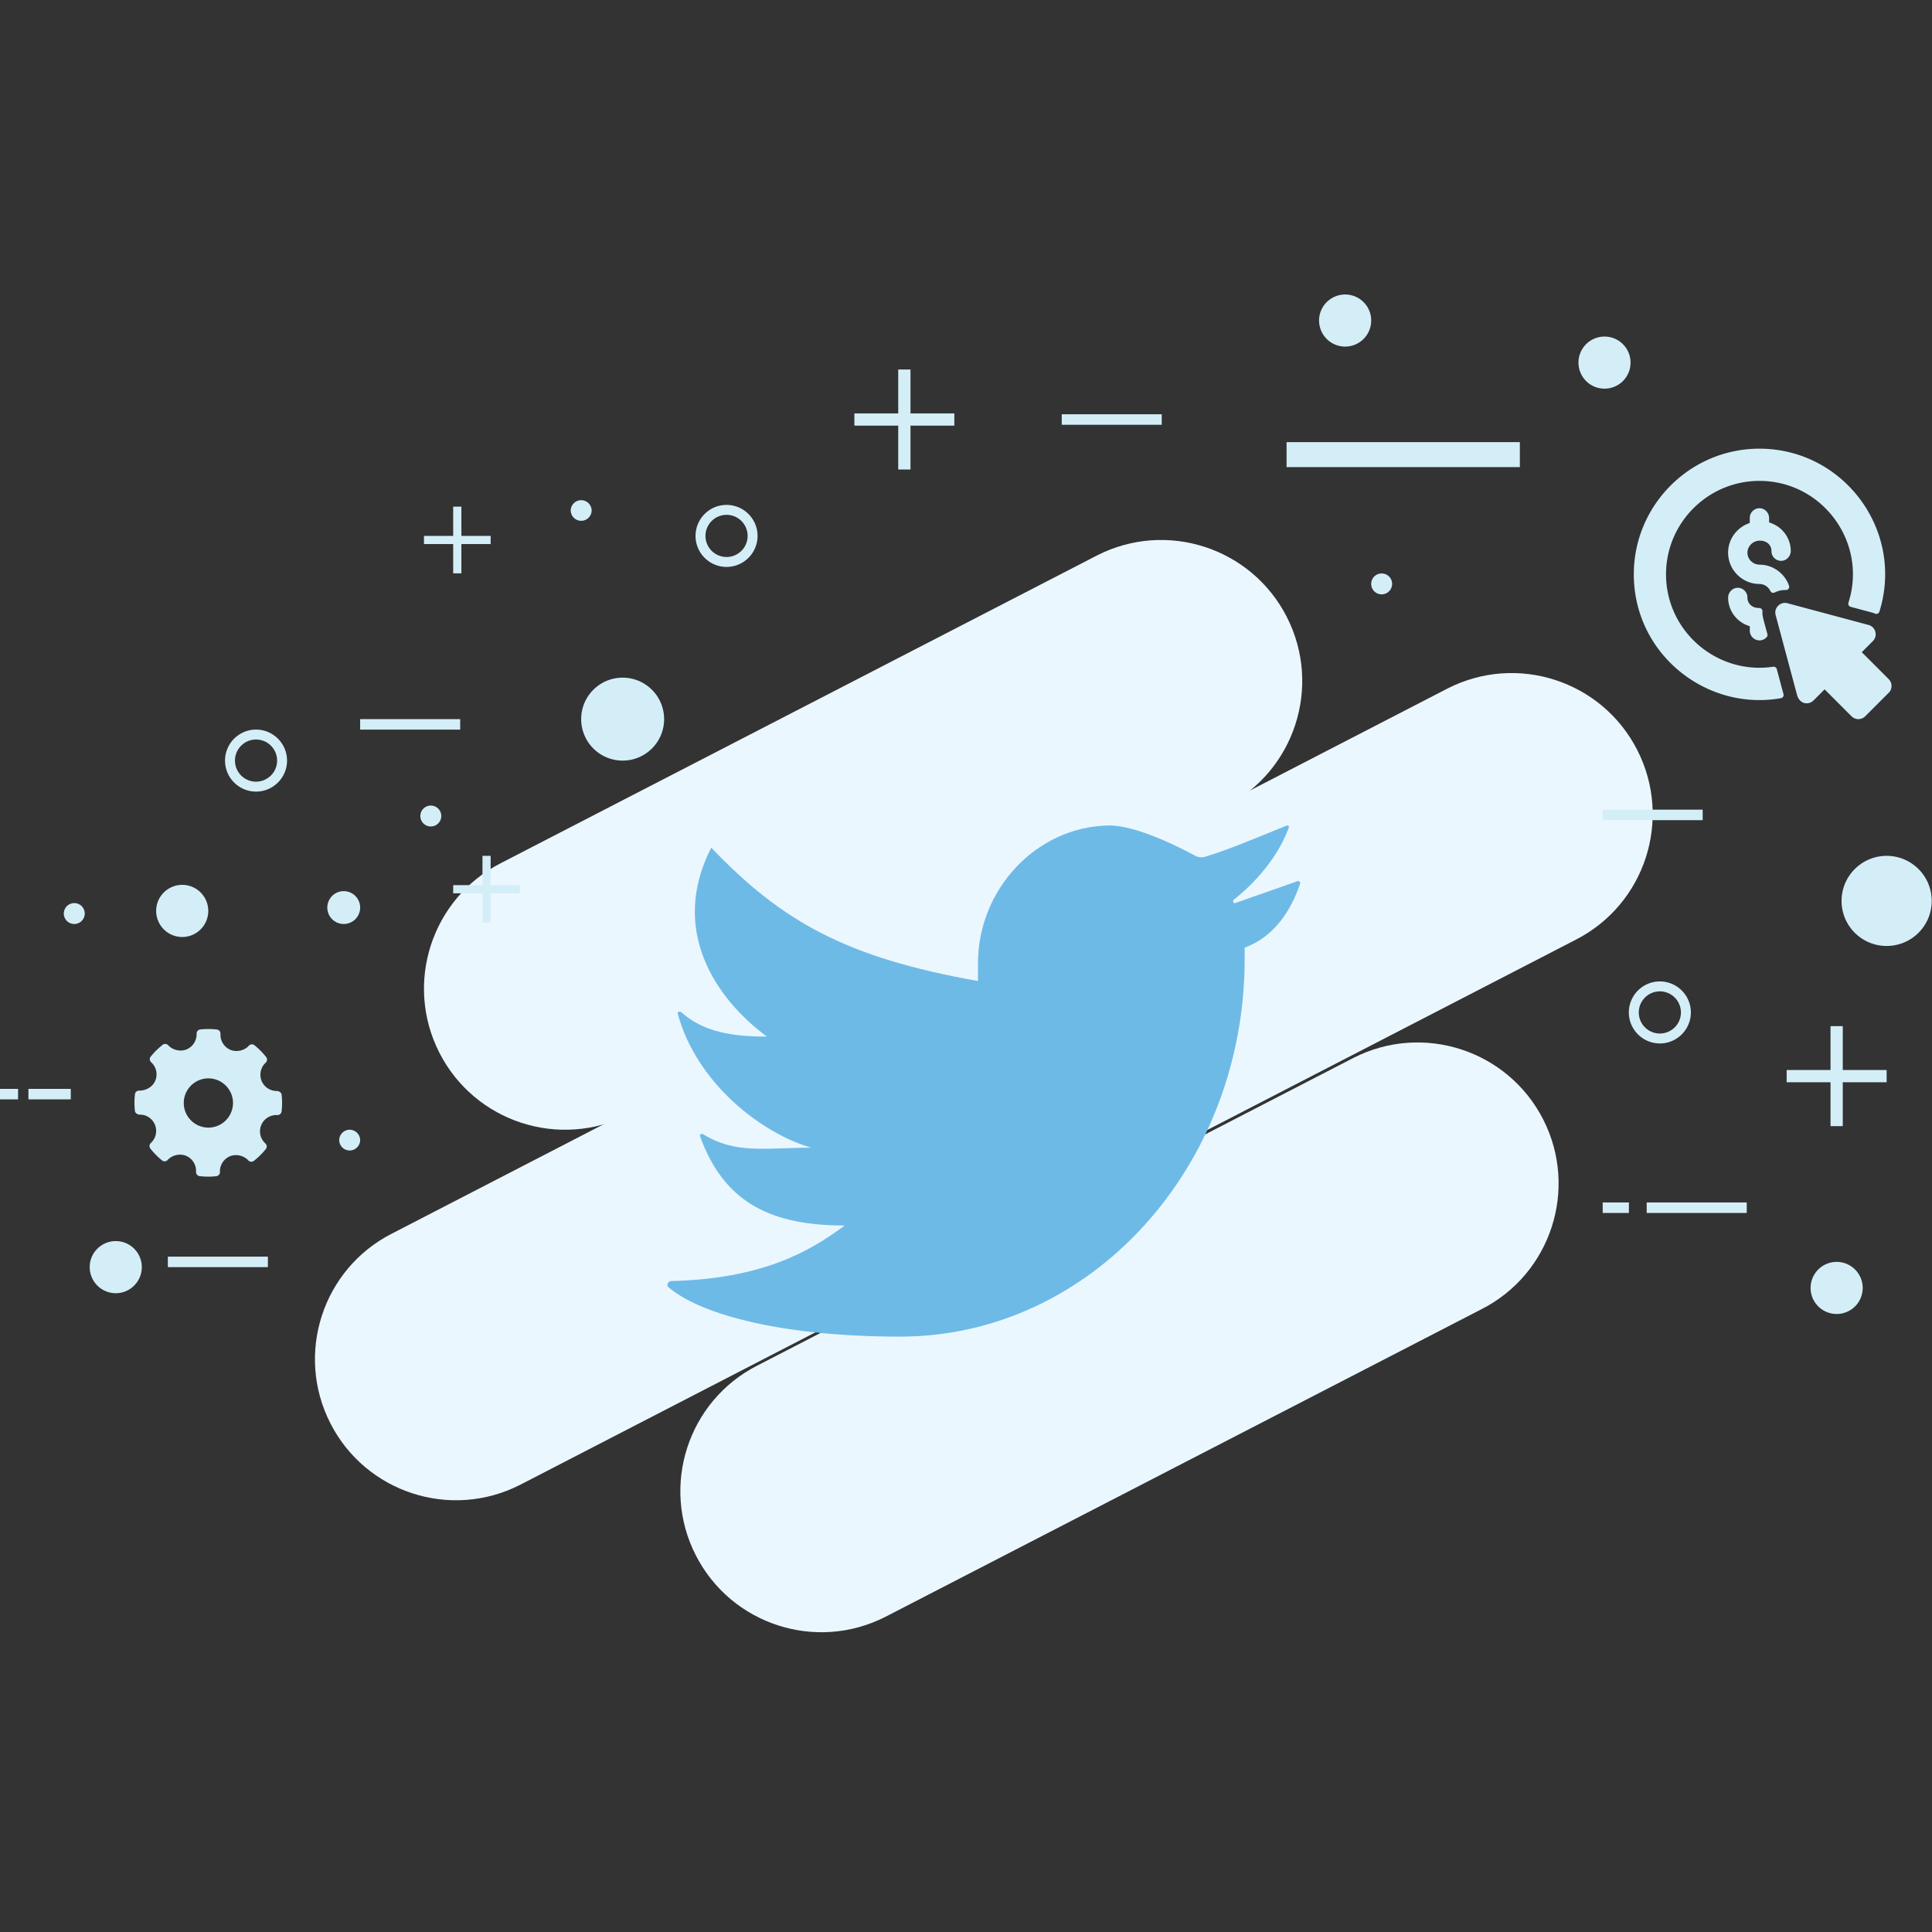
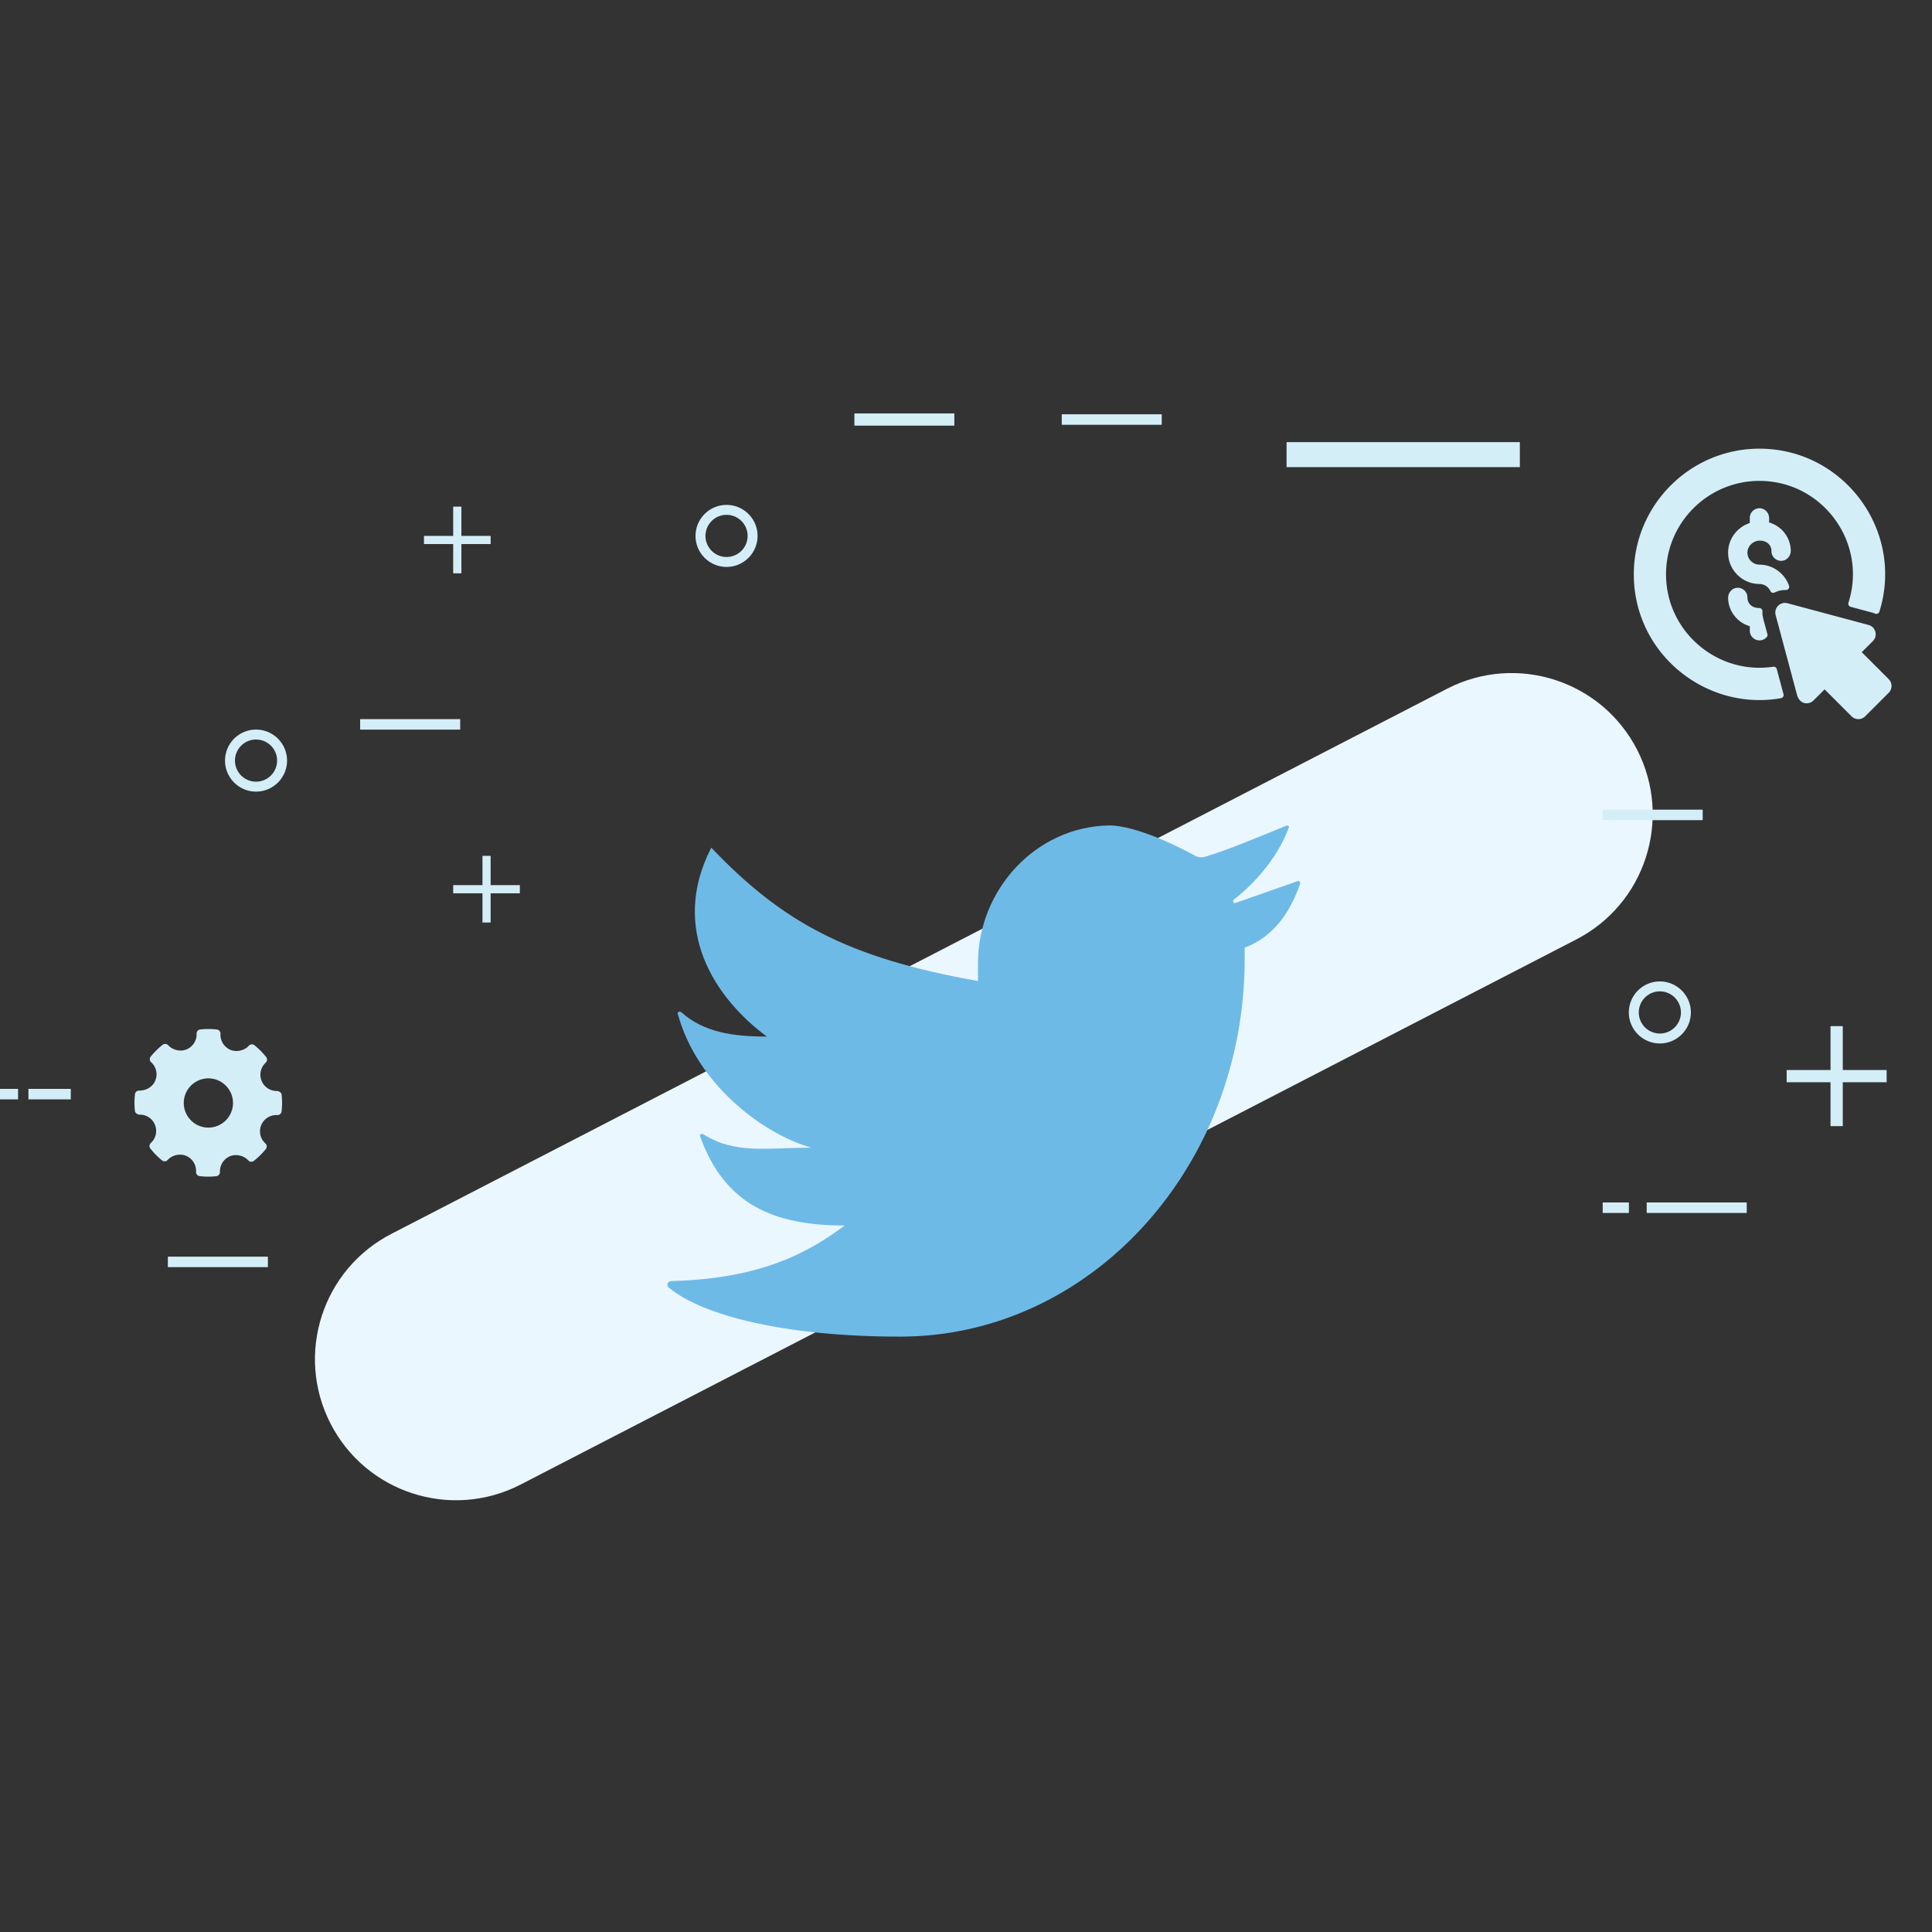
<svg xmlns="http://www.w3.org/2000/svg" width="512" height="512" viewBox="0 0 512 512">
  <rect x="0" y="0" width="512" height="512" fill="#333333" stroke="none" />
  <g fill="#EBF7FE">
    <path d="M137.827 393.497c-18.387 9.378-40.895 2.079-50.274-16.308-9.379-18.383-2.081-40.894 16.304-50.274L383.62 182.456c18.384-9.379 40.891-2.082 50.271 16.306 9.383 18.384 2.082 40.895-16.303 50.276L137.827 393.497z" />
-     <path d="M166.723 295.304c-18.388 9.381-40.897 2.081-50.274-16.304-9.383-18.389-2.082-40.896 16.306-50.274l157.982-81.536c18.39-9.381 40.896-2.081 50.278 16.306 9.383 18.384 2.082 40.893-16.307 50.274l-157.985 81.534zm67.939 133.163c-18.385 9.381-40.892 2.08-50.271-16.307-9.383-18.383-2.084-40.896 16.306-50.274l157.983-81.535c18.39-9.379 40.896-2.08 50.279 16.306 9.378 18.385 2.075 40.897-16.308 50.276l-157.989 81.534z" />
  </g>
  <path fill="#D4EEF8" d="M74.632 290.091c-.063-.552-.704-.964-1.259-.964-1.791 0-3.382-1.054-4.049-2.68a4.357 4.357 0 0 1 1.094-4.838c.42-.385.471-1.027.118-1.475a19.35 19.35 0 0 0-3.098-3.129 1.089 1.089 0 0 0-1.487.12c-1.166 1.291-3.259 1.771-4.879 1.095a4.342 4.342 0 0 1-2.641-4.247 1.086 1.086 0 0 0-.958-1.142 19.45 19.45 0 0 0-4.401-.011c-.568.06-.988.552-.97 1.119a4.348 4.348 0 0 1-2.678 4.172c-1.598.652-3.679.178-4.843-1.102a1.09 1.09 0 0 0-1.475-.124 19.353 19.353 0 0 0-3.164 3.129c-.361.448-.31 1.1.116 1.486a4.33 4.33 0 0 1 1.094 4.879c-.675 1.609-2.344 2.646-4.254 2.646-.623-.019-1.063.397-1.131.96a19.64 19.64 0 0 0-.009 4.449c.063.551.722.962 1.281.962 1.705-.044 3.342 1.01 4.025 2.678a4.343 4.343 0 0 1-1.093 4.837 1.088 1.088 0 0 0-.119 1.474 19.429 19.429 0 0 0 3.094 3.133c.449.361 1.102.31 1.488-.119 1.171-1.294 3.265-1.774 4.877-1.096a4.334 4.334 0 0 1 2.645 4.245 1.092 1.092 0 0 0 .962 1.144 19.666 19.666 0 0 0 4.398.011 1.09 1.09 0 0 0 .968-1.12 4.352 4.352 0 0 1 2.676-4.172c1.609-.657 3.681-.176 4.845 1.103a1.093 1.093 0 0 0 1.477.124 19.481 19.481 0 0 0 3.164-3.131c.361-.447.31-1.1-.117-1.484a4.328 4.328 0 0 1-1.094-4.879c.664-1.588 2.271-2.652 4-2.652l.242.005c.561.048 1.078-.385 1.146-.958a19.69 19.69 0 0 0 .009-4.448zm-19.408 8.738c-3.596 0-6.525-2.928-6.525-6.527 0-3.595 2.929-6.521 6.525-6.521s6.525 2.927 6.525 6.521a6.534 6.534 0 0 1-6.525 6.527z" />
  <g fill="#D4EEF8">
    <path d="M470.864 177.314a.854.854 0 0 0-.95-.623c-14.824 2.216-28.399-9.33-28.399-24.492 0-13.65 11.105-24.758 24.758-24.758 16.688 0 28.7 16.312 23.583 32.286a.853.853 0 0 0 .59 1.088l5.614 1.503c.29.079.57.178.84.297a.854.854 0 0 0 1.162-.522c6.699-21.524-9.515-43.188-31.789-43.188-18.361 0-33.296 14.935-33.296 33.293 0 21.164 19.271 36.33 38.992 32.829a.856.856 0 0 0 .677-1.063l-1.782-6.65z" />
    <path d="M466.384 143.273c2.038 0 3.093 1.395 3.07 2.753a2.564 2.564 0 0 0 2.596 2.603c1.457-.021 2.559-1.291 2.525-2.75-.082-3.53-2.487-6.492-5.742-7.423v-1.133c0-1.38-1.062-2.566-2.438-2.63a2.562 2.562 0 0 0-2.686 2.557v1.343c-3.4 1.142-5.814 4.317-5.741 8.025.085 4.491 3.81 8.144 8.304 8.144 1.275 0 2.39.77 2.895 1.868a.842.842 0 0 0 1.15.385 5.958 5.958 0 0 1 2.959-.647c.606.025 1.035-.586.832-1.16-1.139-3.221-4.222-5.55-7.798-5.569-1.417-.005-2.696-.938-3.094-2.298-.618-2.114 1.095-4.068 3.168-4.068zm1.837 25.533a.83.83 0 0 0 .159-.755c-1.186-4.423-1.376-4.799-1.309-6.025.025-.457-.312-.898-.913-.898-2.04 0-3.092-1.397-3.069-2.753a2.563 2.563 0 0 0-2.596-2.603c-1.457.02-2.559 1.292-2.524 2.748.081 3.53 2.487 6.494 5.743 7.425v1.135c-.002 2.444 2.968 3.546 4.509 1.726zm32.303 11.172l-7.137-7.138 2.936-2.937c1.394-1.393.756-3.776-1.148-4.285l-21.476-5.754c-1.9-.509-3.647 1.234-3.136 3.138.046.172 5.589 20.857 5.66 21.116.692 2.597 3.132 2.753 4.379 1.508l2.938-2.938 7.136 7.137a2.558 2.558 0 0 0 3.621 0l6.227-6.227a2.56 2.56 0 0 0 0-3.62z" />
  </g>
  <g fill="#D4EEF8">
    <path d="M340.953 117.17h61.823v6.621h-61.823zm-245.51 73.408h26.51v2.779h-26.51zm185.933-80.791h26.496v2.782h-26.496zm155.016 208.876h26.51v2.782h-26.51zm-11.659 0h6.943v2.782h-6.943zm0-104.094h26.494v2.781h-26.494zM44.483 333.028h26.51v2.778h-26.51zM-.074 288.563h4.863v2.78H-.074zm7.608 0h11.222v2.78H7.534zM120.1 234.571h17.664v2.163H120.1z" />
    <path d="M127.859 226.81h2.163v17.668h-2.163zm-15.503-84.787h17.671v2.159h-17.671z" />
    <path d="M120.1 134.264h2.174v17.672H120.1zm353.385 149.301h26.493v3.241h-26.493z" />
    <path d="M485.107 271.938h3.246v26.497h-3.246zM226.421 109.559h26.488v3.237h-26.488z" />
-     <path d="M238.04 97.927h3.25v26.501h-3.25zm-62.042 92.651c0 6.073-4.923 10.989-10.989 10.989a10.984 10.984 0 0 1-10.989-10.989c0-6.072 4.916-10.99 10.989-10.99 6.066-.001 10.989 4.917 10.989 10.99zm256.115-94.48a6.894 6.894 0 0 1-6.899 6.899 6.895 6.895 0 0 1-6.902-6.899 6.893 6.893 0 0 1 6.902-6.903 6.892 6.892 0 0 1 6.899 6.903zm-275.319 39.235a2.775 2.775 0 0 1-5.547 0 2.773 2.773 0 1 1 5.547 0zm212.134 19.405a2.775 2.775 0 0 1-2.779 2.773 2.772 2.772 0 0 1-2.768-2.773 2.766 2.766 0 0 1 2.768-2.768 2.77 2.77 0 0 1 2.779 2.768zM95.443 302.168a2.774 2.774 0 0 1-5.547 0 2.77 2.77 0 0 1 2.768-2.772 2.772 2.772 0 0 1 2.779 2.772zm-72.986-60.073a2.773 2.773 0 1 1-5.547 0 2.767 2.767 0 0 1 2.768-2.766 2.769 2.769 0 0 1 2.779 2.766zm471.18 99.225a6.902 6.902 0 0 1-6.903 6.901c-3.807 0-6.908-3.085-6.908-6.901a6.905 6.905 0 1 1 13.811 0zM363.381 84.937c0 3.82-3.092 6.912-6.899 6.912a6.914 6.914 0 0 1-6.913-6.912c0-3.801 3.101-6.89 6.913-6.89 3.807 0 6.899 3.089 6.899 6.89zM55.193 241.402c0 3.811-3.087 6.912-6.894 6.912a6.919 6.919 0 0 1-6.914-6.912c0-3.807 3.098-6.905 6.914-6.905 3.807.001 6.894 3.098 6.894 6.905zm61.751-25.153a2.773 2.773 0 1 1-5.547 0 2.767 2.767 0 0 1 2.768-2.766 2.768 2.768 0 0 1 2.779 2.766zm-21.501 24.264a4.353 4.353 0 0 1-4.346 4.357 4.36 4.36 0 0 1-4.357-4.357 4.358 4.358 0 0 1 4.357-4.352 4.352 4.352 0 0 1 4.346 4.352zM37.58 335.801c0 3.808-3.088 6.912-6.896 6.912a6.919 6.919 0 0 1-6.912-6.912c0-3.807 3.096-6.898 6.912-6.898a6.898 6.898 0 0 1 6.896 6.898zm450.453-97.046c0-6.595 5.357-11.945 11.949-11.945 6.595 0 11.943 5.35 11.943 11.945 0 6.595-5.349 11.936-11.943 11.936-6.591 0-11.949-5.341-11.949-11.936z" />
  </g>
  <path fill="#D4EEF8" d="M192.544 150.24c-4.533 0-8.219-3.684-8.219-8.217 0-4.531 3.686-8.217 8.219-8.217 4.531 0 8.217 3.686 8.217 8.217 0 4.533-3.686 8.217-8.217 8.217zm0-13.802a5.592 5.592 0 0 0-5.587 5.585 5.594 5.594 0 0 0 5.587 5.587 5.593 5.593 0 0 0 5.585-5.587 5.59 5.59 0 0 0-5.585-5.585zM439.88 276.525c-4.533 0-8.22-3.687-8.22-8.218 0-4.53 3.687-8.217 8.22-8.217 4.53 0 8.217 3.687 8.217 8.217 0 4.532-3.687 8.218-8.217 8.218zm0-13.803a5.593 5.593 0 0 0-5.587 5.586 5.593 5.593 0 0 0 5.587 5.586 5.594 5.594 0 0 0 5.585-5.586 5.594 5.594 0 0 0-5.585-5.586zM67.852 209.784c-4.531 0-8.217-3.686-8.217-8.217s3.686-8.219 8.217-8.219c4.533 0 8.217 3.688 8.217 8.219s-3.685 8.217-8.217 8.217zm0-13.805a5.592 5.592 0 0 0-5.585 5.587 5.59 5.59 0 0 0 5.585 5.585 5.591 5.591 0 0 0 5.585-5.585 5.592 5.592 0 0 0-5.585-5.587z" />
  <path fill="#6EBAE7" d="M293.923 218.752c-19.435.3-34.753 17.081-34.753 36.52v4.708c-34.747-6.182-51.829-15.609-70.677-35.341-11.199 21.799 1.179 40.056 14.733 50.063-9.137 0-16.793-1.177-22.688-6.479-.585-.289-1.175 0-.878.594 5.002 18.255 22.087 31.511 35.336 35.338-12.072 0-20.02 1.774-28.563-3.53-.587-.297-1.181 0-.88.581 6.476 17.967 19.427 23.568 38.283 23.568-9.427 7.065-22.089 14.13-45.943 14.717-.887 0-1.474 1.177-.599 1.761 8.846 7.373 30.634 12.969 61.265 12.969 50.368 0 91.296-44.765 91.296-100.129v-2.951c7.953-2.938 12.365-10.008 14.726-17.082 0-.29-.289-.586-.594-.586l-16.776 5.889c-.298 0-.598-.586-.298-.878 7.07-5.596 12.356-12.662 14.721-19.431 0 0-.291-.3-.586-.3-7.955 3.235-15.611 6.479-21.503 8.241-.885.297-2.059.297-2.938-.288-3.834-2.066-15.323-7.954-22.684-7.954" />
</svg>